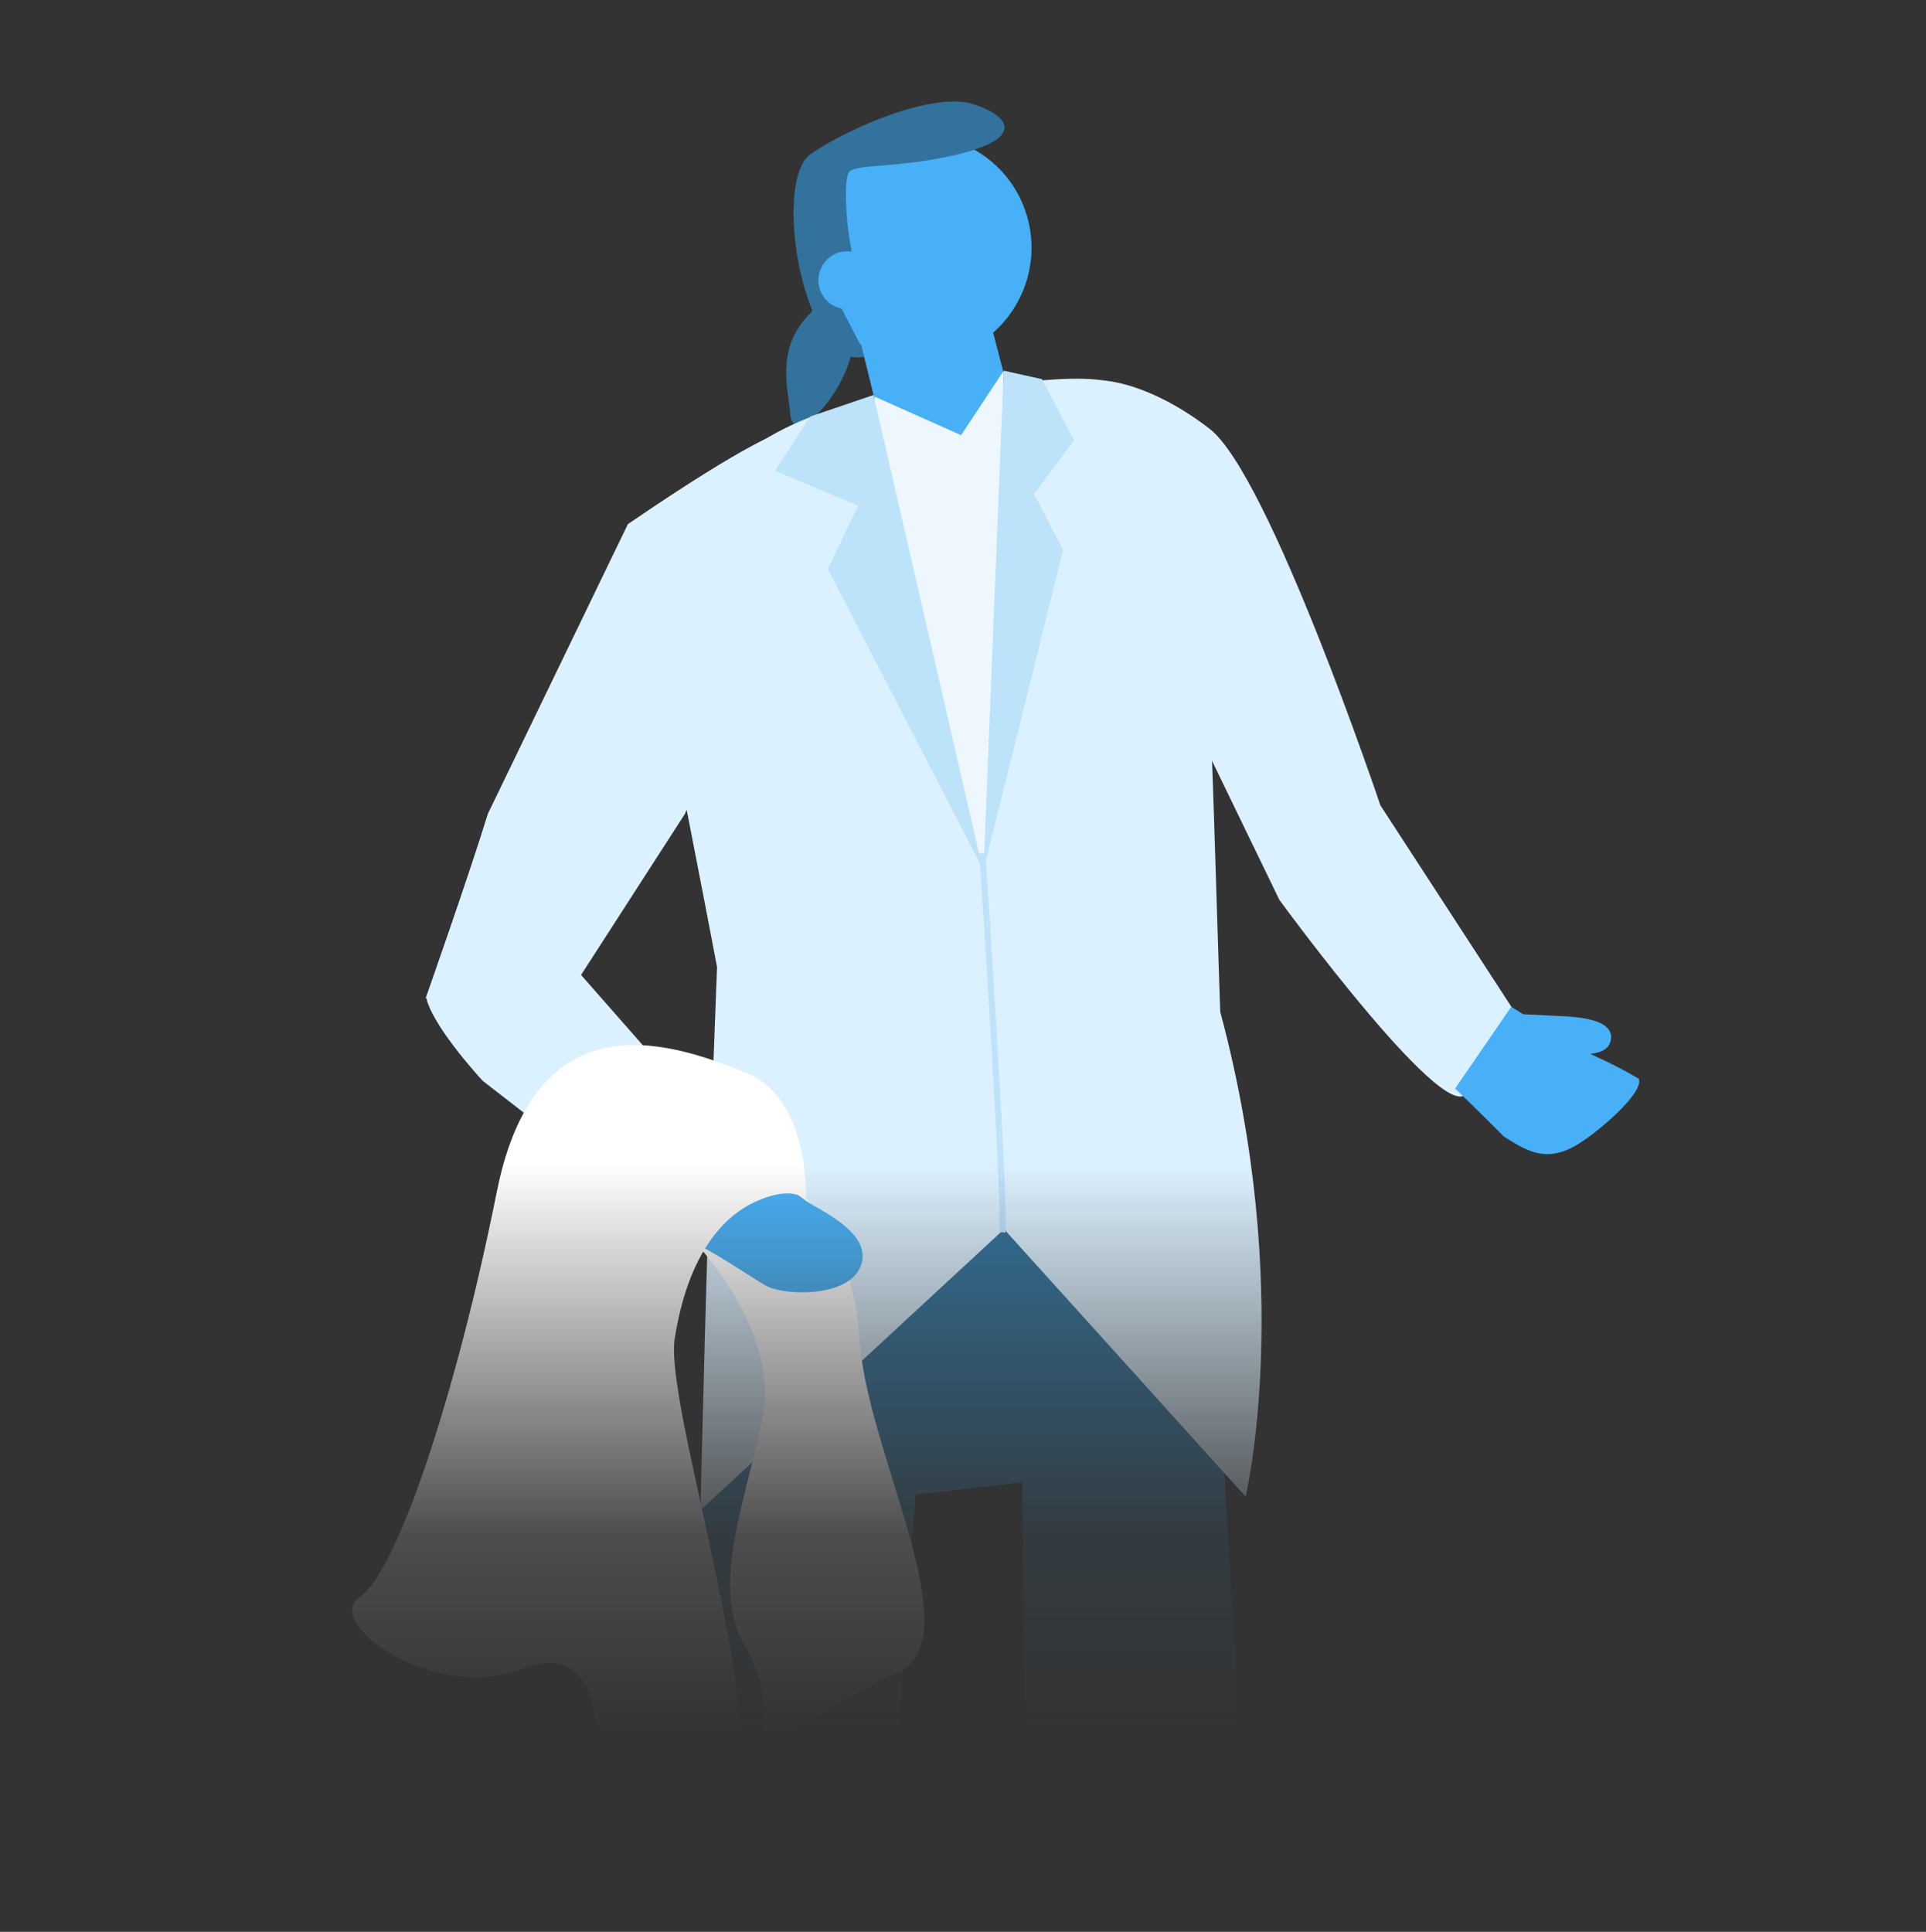
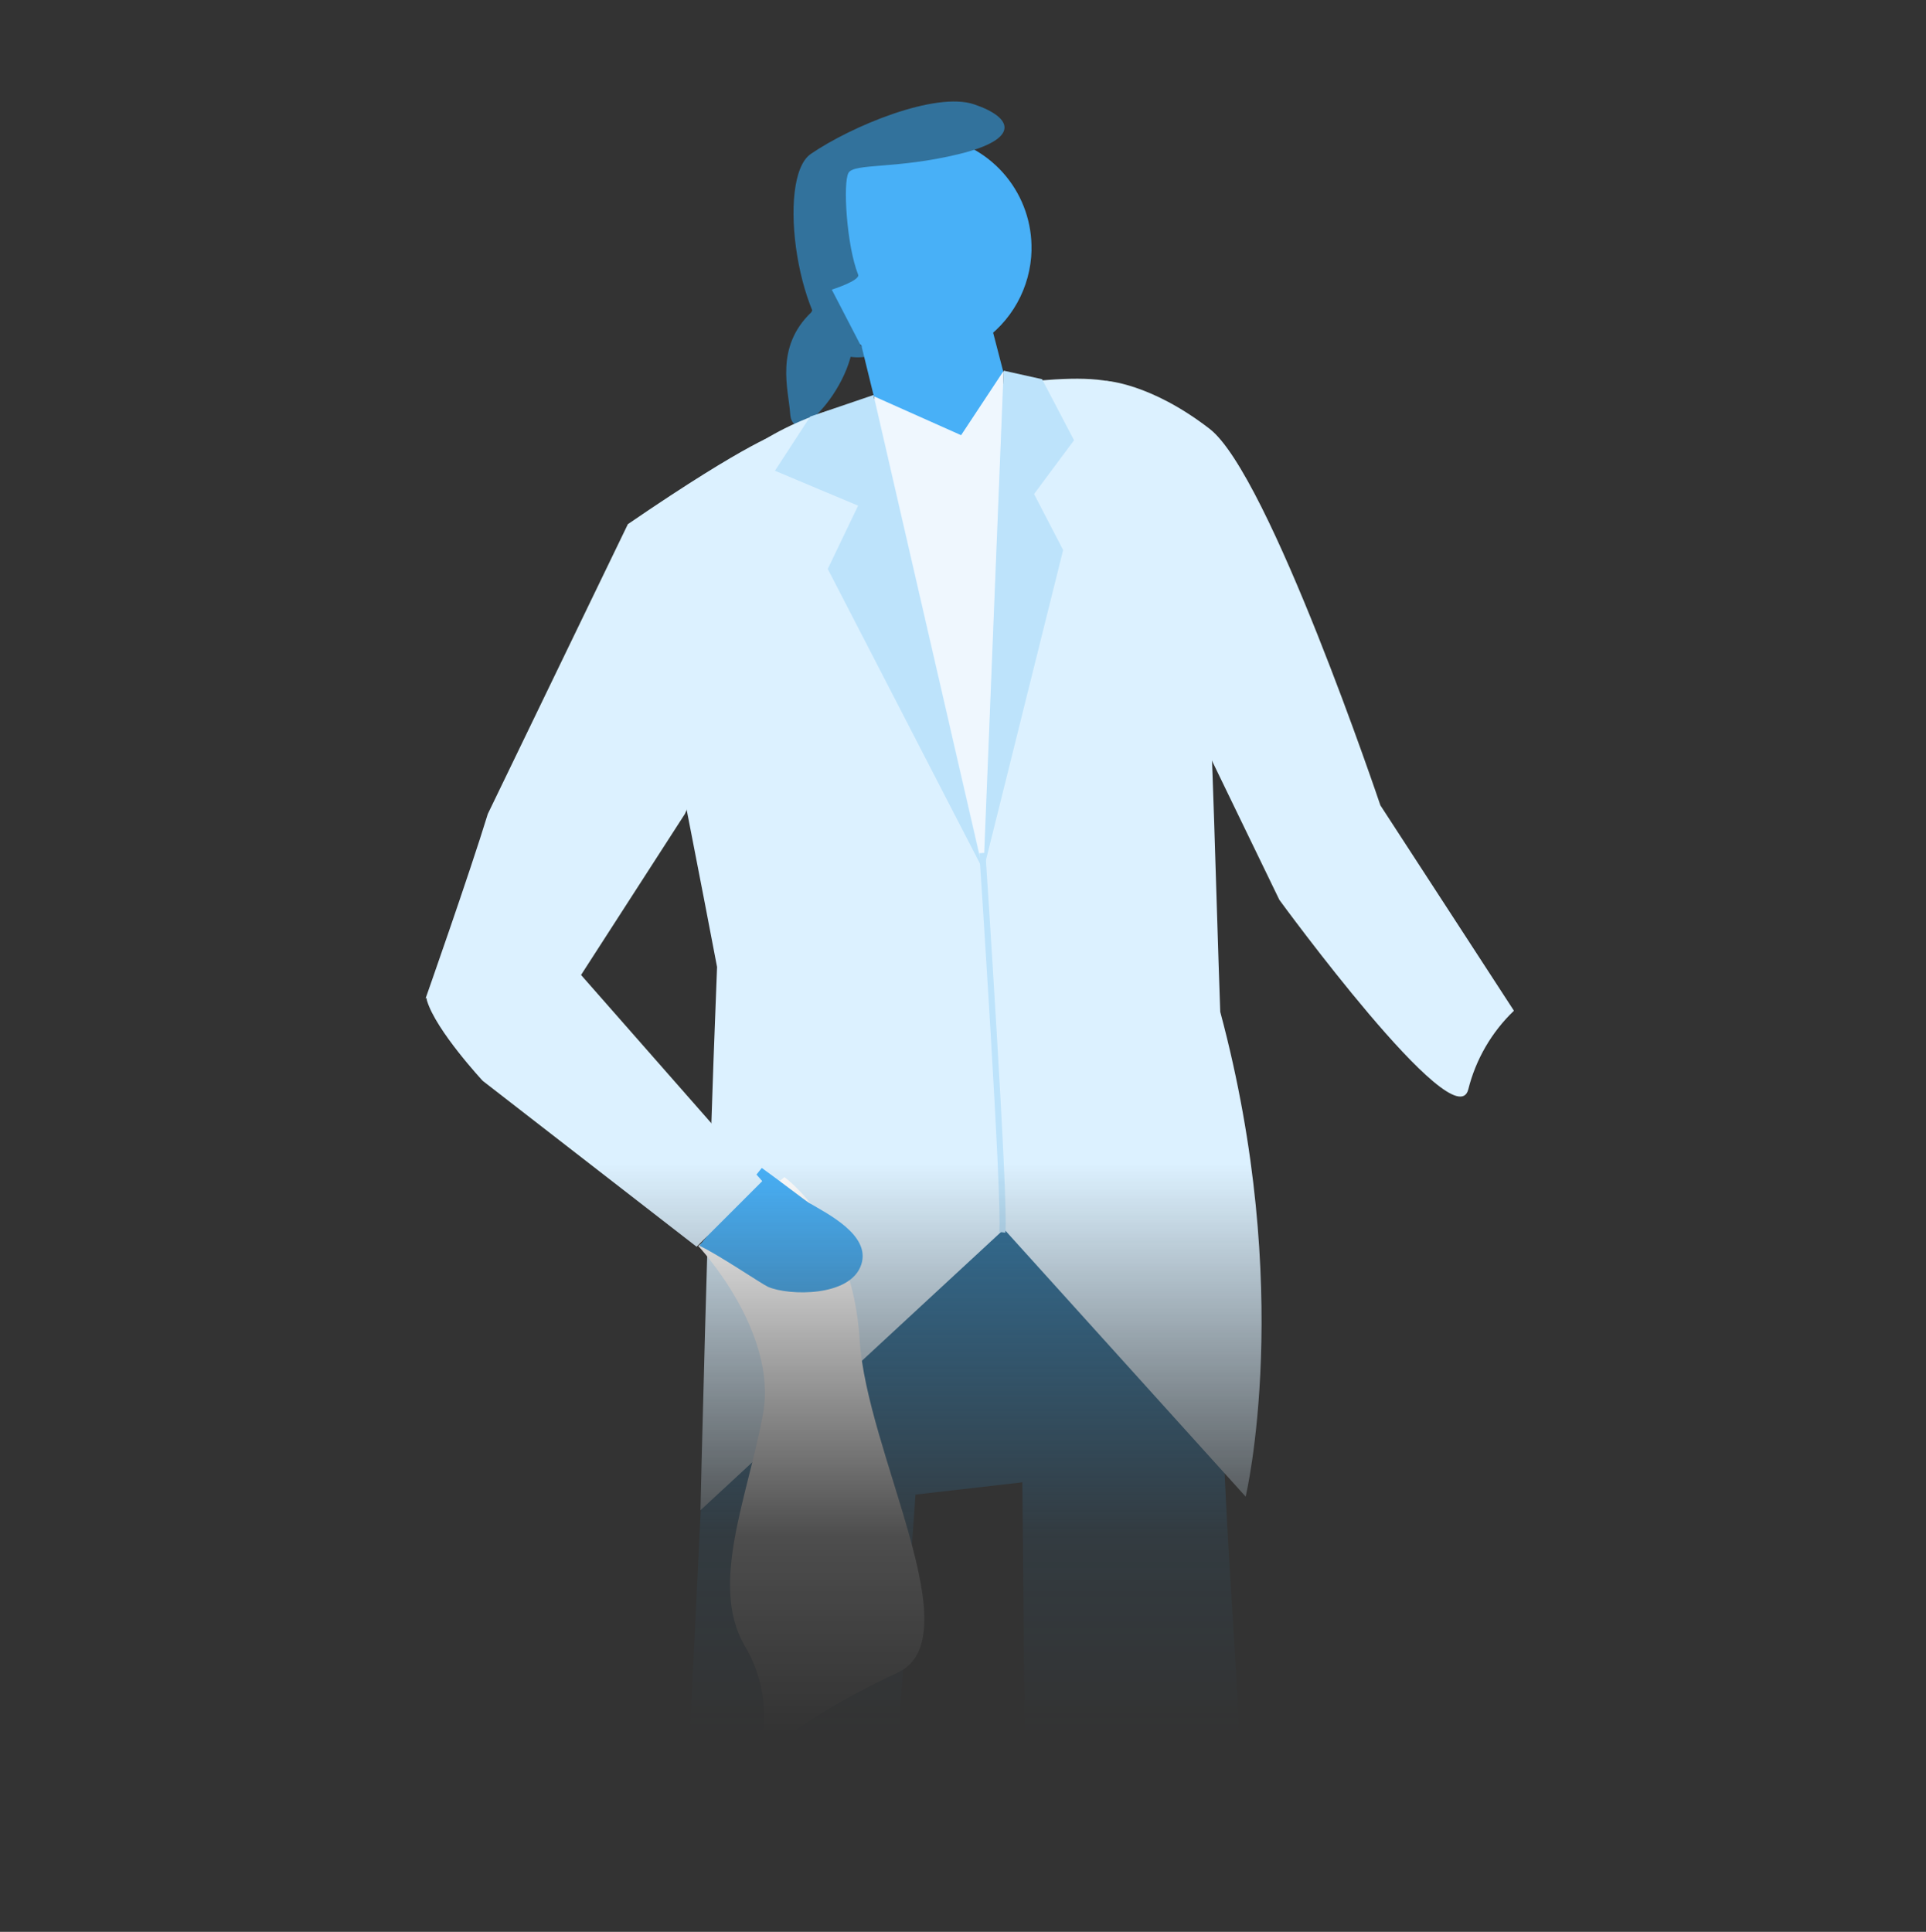
<svg xmlns="http://www.w3.org/2000/svg" width="320" height="321" viewBox="0 0 320 321" fill="none">
  <rect x="0" y="0" width="320" height="321" fill="#333333" stroke="none" />
  <mask id="mask0_1212_29367" style="mask-type:alpha" maskUnits="userSpaceOnUse" x="0" y="0" width="320" height="321">
    <rect y="0.5" width="320" height="320" fill="url(#paint0_linear_1212_29367)" />
  </mask>
  <g mask="url(#mask0_1212_29367)">
    <g clip-path="url(#clip0_1212_29367)">
      <mask id="mask1_1212_29367" style="mask-type:luminance" maskUnits="userSpaceOnUse" x="0" y="0" width="320" height="321">
        <path d="M320 0.5H0V320.5H320V0.5Z" fill="white" />
      </mask>
      <g mask="url(#mask1_1212_29367)">
        <mask id="mask2_1212_29367" style="mask-type:luminance" maskUnits="userSpaceOnUse" x="0" y="0" width="320" height="321">
          <path d="M160 320.5C248.366 320.5 320 248.866 320 160.5C320 72.134 248.366 0.5 160 0.5C71.634 0.5 0 72.134 0 160.5C0 248.866 71.634 320.5 160 320.5Z" fill="white" />
        </mask>
        <g mask="url(#mask2_1212_29367)">
          <path d="M141.009 52.889C139.129 49.412 137.136 47.654 134.763 51.917C128.708 57.735 131.008 64.716 131.281 68.691C131.792 76.135 145.041 60.349 141.009 52.889Z" fill="#32729C" />
          <path d="M205.844 289.669C205.828 290.367 205.814 290.997 205.808 291.469C205.552 310.912 202.408 330.21 196.478 348.729L182.246 392.773L181.918 393.799L165.05 393.949L165.05 393.073L170.158 319.033C170.715 313.637 170.782 308.202 170.358 302.795L169.862 246.303L152.104 248.345L149.504 285.231C150.08 308.701 143.442 332.321 135.98 353.693L122.316 392.773L121.952 393.799L105.063 393.949L105.063 393.129L113.64 309.103L113.64 309.031L117.7 224.389L166.512 201.729L203.062 221.529C202.356 239.845 206.02 282.165 205.838 289.659" fill="#32729C" />
          <path d="M171.386 41.553C171.32 44.634 170.499 47.651 168.995 50.341C167.492 53.03 165.351 55.309 162.76 56.978C159.633 58.998 155.969 60.029 152.248 59.936C148.284 59.859 144.446 58.53 141.284 56.139C140.674 55.675 140.095 55.172 139.552 54.631C139.369 54.455 139.199 54.277 139.026 54.081C136.956 51.906 135.44 49.266 134.604 46.382C133.768 43.498 133.638 40.456 134.224 37.511C134.81 34.567 136.095 31.806 137.971 29.462C139.847 27.118 142.259 25.259 145.004 24.043C146.056 23.561 147.153 23.183 148.279 22.914L148.332 22.907C149.861 22.564 151.426 22.404 152.993 22.431C153.393 22.434 153.792 22.457 154.189 22.501C154.793 22.549 155.394 22.631 155.988 22.747C160.376 23.532 164.339 25.86 167.162 29.31C169.984 32.76 171.48 37.106 171.379 41.562" fill="#48B0F7" />
          <path d="M194.418 69.561C186.456 59.957 177.514 63.071 155.056 64.927C128.552 67.109 111.628 79.127 108.62 102.927C108.24 105.927 113.35 130.229 119.138 160.677C117.516 200.827 116.378 250.947 116.378 250.947L166.824 204.241L206.962 248.681C206.962 248.681 215.142 214.349 202.74 168.127C201.242 125.897 200.918 79.585 194.418 69.563" fill="#DCF1FF" />
          <path d="M113.799 135.235L96.339 162.313L83.591 164.613L70.719 165.881C70.719 165.881 77.997 145.207 81.051 135.235L104.319 87.095C124.813 73.063 129.661 71.881 129.661 71.881L124.261 111.417L113.799 135.235Z" fill="#DCF1FF" />
          <path d="M138.2 48.129L142.925 57.246L144.253 59.212C143.126 59.434 141.965 59.434 140.838 59.211C132.517 55.404 128.836 29.599 134.721 25.573C141.493 20.933 155.429 15.176 161.825 17.331C168.397 19.544 169.595 23.106 159.305 25.61C149.016 28.114 141.962 27.104 140.989 28.703C140.016 30.302 140.66 40.801 142.577 45.633C142.968 46.618 138.196 48.129 138.196 48.129" fill="#32729C" />
-           <path d="M136.055 45.682C135.882 46.618 135.99 47.584 136.365 48.458C136.741 49.332 137.367 50.076 138.165 50.594C138.963 51.112 139.897 51.383 140.849 51.37C141.8 51.358 142.727 51.064 143.511 50.525C144.296 49.986 144.903 49.227 145.255 48.343C145.608 47.459 145.691 46.49 145.494 45.559C145.296 44.629 144.827 43.777 144.145 43.113C143.464 42.449 142.601 42.001 141.665 41.828C141.044 41.712 140.406 41.72 139.787 41.852C139.169 41.983 138.583 42.234 138.062 42.593C137.541 42.95 137.095 43.407 136.751 43.938C136.407 44.468 136.17 45.06 136.055 45.682Z" fill="#48B0F7" />
          <path d="M145.191 65.782L163.444 144.928L166.767 61.74L145.191 65.782Z" fill="#EFF7FE" />
          <path d="M116.01 207.027C116.01 207.027 129.31 221.217 126.768 234.983C124.226 248.749 117.888 263.111 123.61 273.277C125.295 276.021 126.37 279.096 126.763 282.292C127.155 285.489 126.855 288.732 125.884 291.803C133.09 286.403 140.845 281.778 149.02 278.003C161.728 272.301 143.946 241.403 142.82 222.547C141.694 203.691 130.334 195.603 130.334 195.603L116.01 207.027Z" fill="white" />
          <path d="M145.186 65.844L141.263 49.846L162.329 44.98L166.681 61.721L159.684 72.311L145.186 65.844Z" fill="#48B0F7" />
          <path d="M126.566 194.07L116.203 206.995C119.185 208.349 126.623 213.391 127.6 213.82C131.043 215.326 141.396 215.539 143.114 210.066C144.655 205.223 137.519 201.701 134.389 199.852C133.821 199.513 129.484 196.163 126.566 194.07Z" fill="#48B0F7" />
          <path d="M163.198 144.239L137.532 94.535L142.572 84.021L128.756 78.221L134.616 69.221L145.122 65.639L163.198 144.239Z" fill="#BDE3FB" />
          <path d="M115.742 207.161L80.204 179.597C80.204 179.597 72.461 171.264 70.952 166.296C69.442 161.328 95.285 160.571 95.285 160.571L126.645 196.258L115.742 207.161Z" fill="#DCF1FF" />
          <path d="M200.987 71.265C210.889 78.923 229.347 133.815 229.347 133.815L251.535 167.943C247.824 171.501 245.194 176.035 243.949 181.023C241.743 189.523 212.563 149.523 212.563 149.523L184.789 92.169L183.717 63.283C183.717 63.283 191.085 63.607 200.987 71.265Z" fill="#DCF1FF" />
-           <path d="M251.091 167.278L254.904 169.694C257.068 172.595 265.151 174.971 272.268 179.244C273.278 181.563 265.072 188.547 261.628 190.447C256.587 193.256 253.418 191.061 249.829 188.828C249.325 188.293 245.178 184.146 241.764 180.874" fill="#48B0F7" />
-           <path d="M252.099 178.567L251.672 168.461C253.918 168.551 256.806 168.715 257.538 168.754C260.106 168.895 268.351 168.805 267.642 172.788C267.028 176.321 260.577 174.825 258.085 175.001C256.145 175.07 254.21 175.239 252.287 175.507" fill="#48B0F7" />
-           <path d="M124.031 178.289C113.391 174.047 89.291 164.289 82.551 197.993C75.811 231.697 65.959 261.251 59.735 265.397C53.511 269.543 72.179 283.027 86.705 277.323C101.231 271.619 99.149 292.359 99.149 292.359C99.149 292.359 99.149 303.247 116.777 303.759C134.405 304.271 110.035 235.317 112.111 222.359C114.187 209.401 119.427 202.291 125.859 199.523C132.291 196.755 133.921 199.523 133.921 199.523C133.921 199.523 134.669 182.531 124.031 178.289Z" fill="white" />
          <path d="M163.412 144.522L176.637 91.39L171.806 82.088L178.448 73.153L173.133 63.007L166.752 61.586L163.412 144.522Z" fill="#BDE3FB" />
-           <path d="M163.221 141.733C163.221 141.733 167.114 200.276 166.524 204.763Z" fill="white" />
          <path d="M163.221 141.733C163.221 141.733 167.114 200.276 166.524 204.763" stroke="#BDE3FB" stroke-width="1.014" />
        </g>
      </g>
    </g>
  </g>
  <defs>
    <linearGradient id="paint0_linear_1212_29367" x1="160" y1="193.5" x2="160" y2="288" gradientUnits="userSpaceOnUse">
      <stop stop-color="#D9D9D9" />
      <stop offset="0.654" stop-color="#8A8A8A" stop-opacity="0.13" />
      <stop offset="1" stop-color="#737373" stop-opacity="0" />
    </linearGradient>
    <clipPath id="clip0_1212_29367">
      <rect width="320" height="320" fill="white" transform="translate(0 0.5)" />
    </clipPath>
  </defs>
</svg>